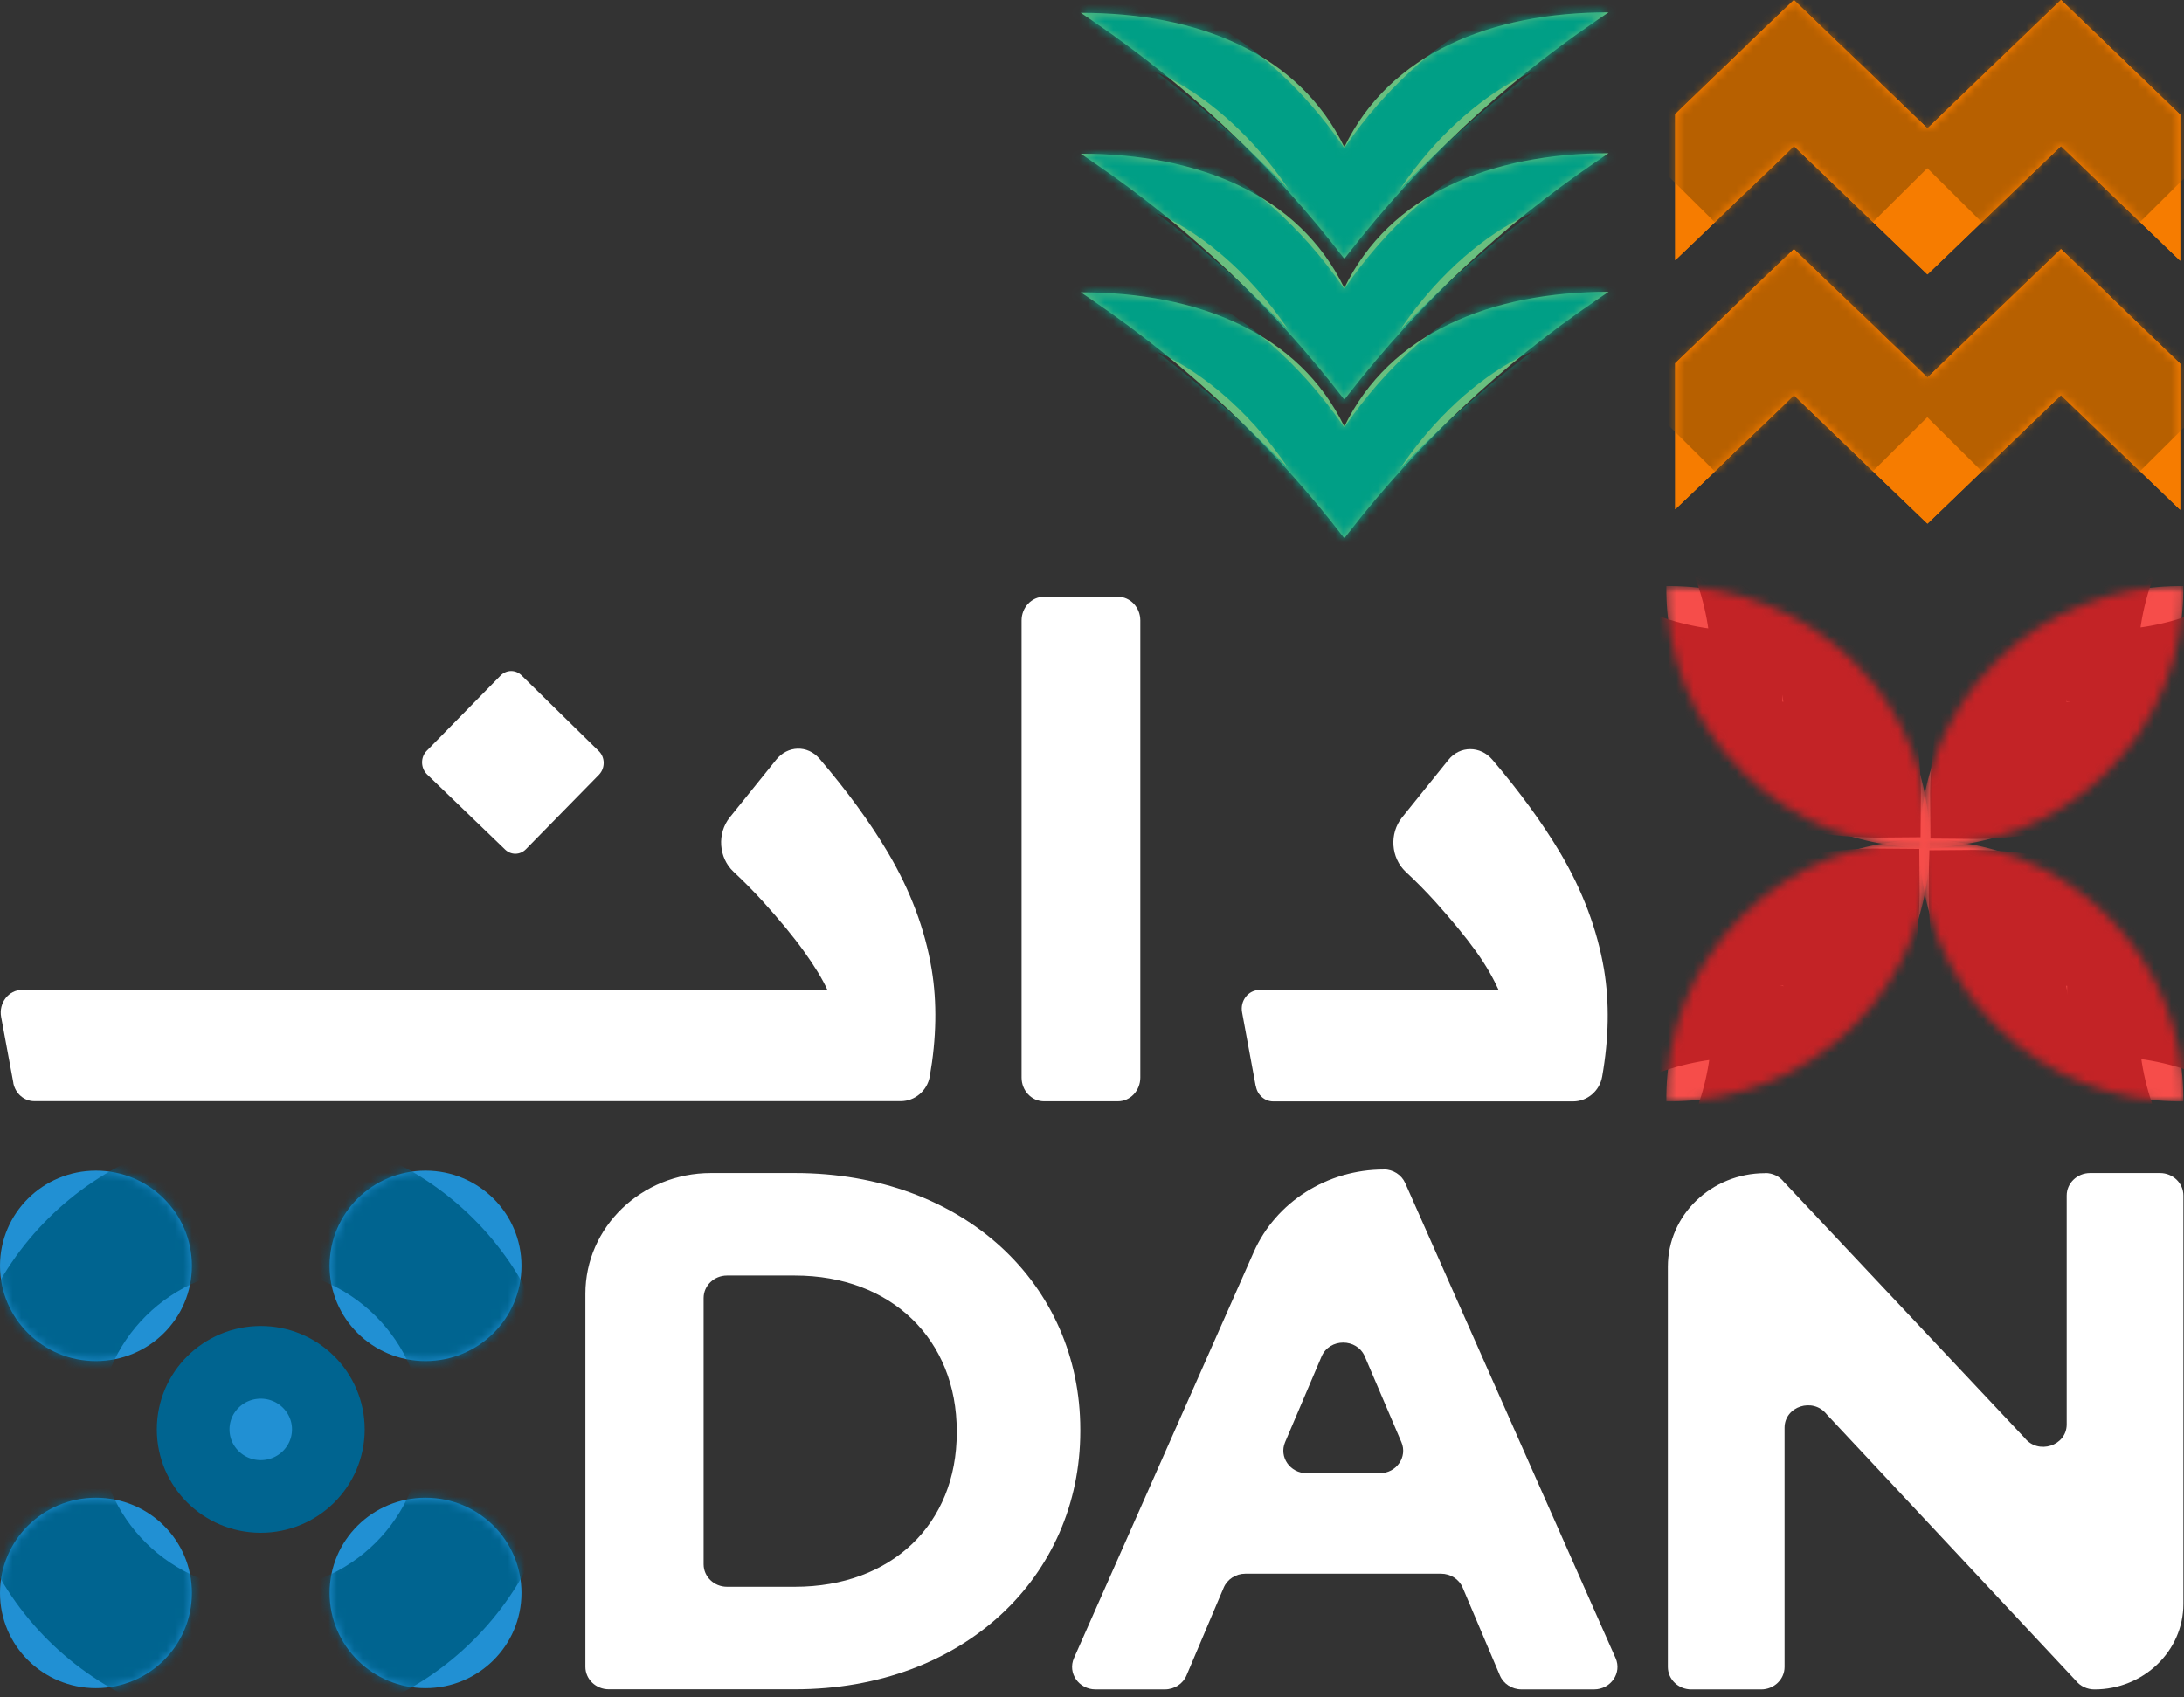
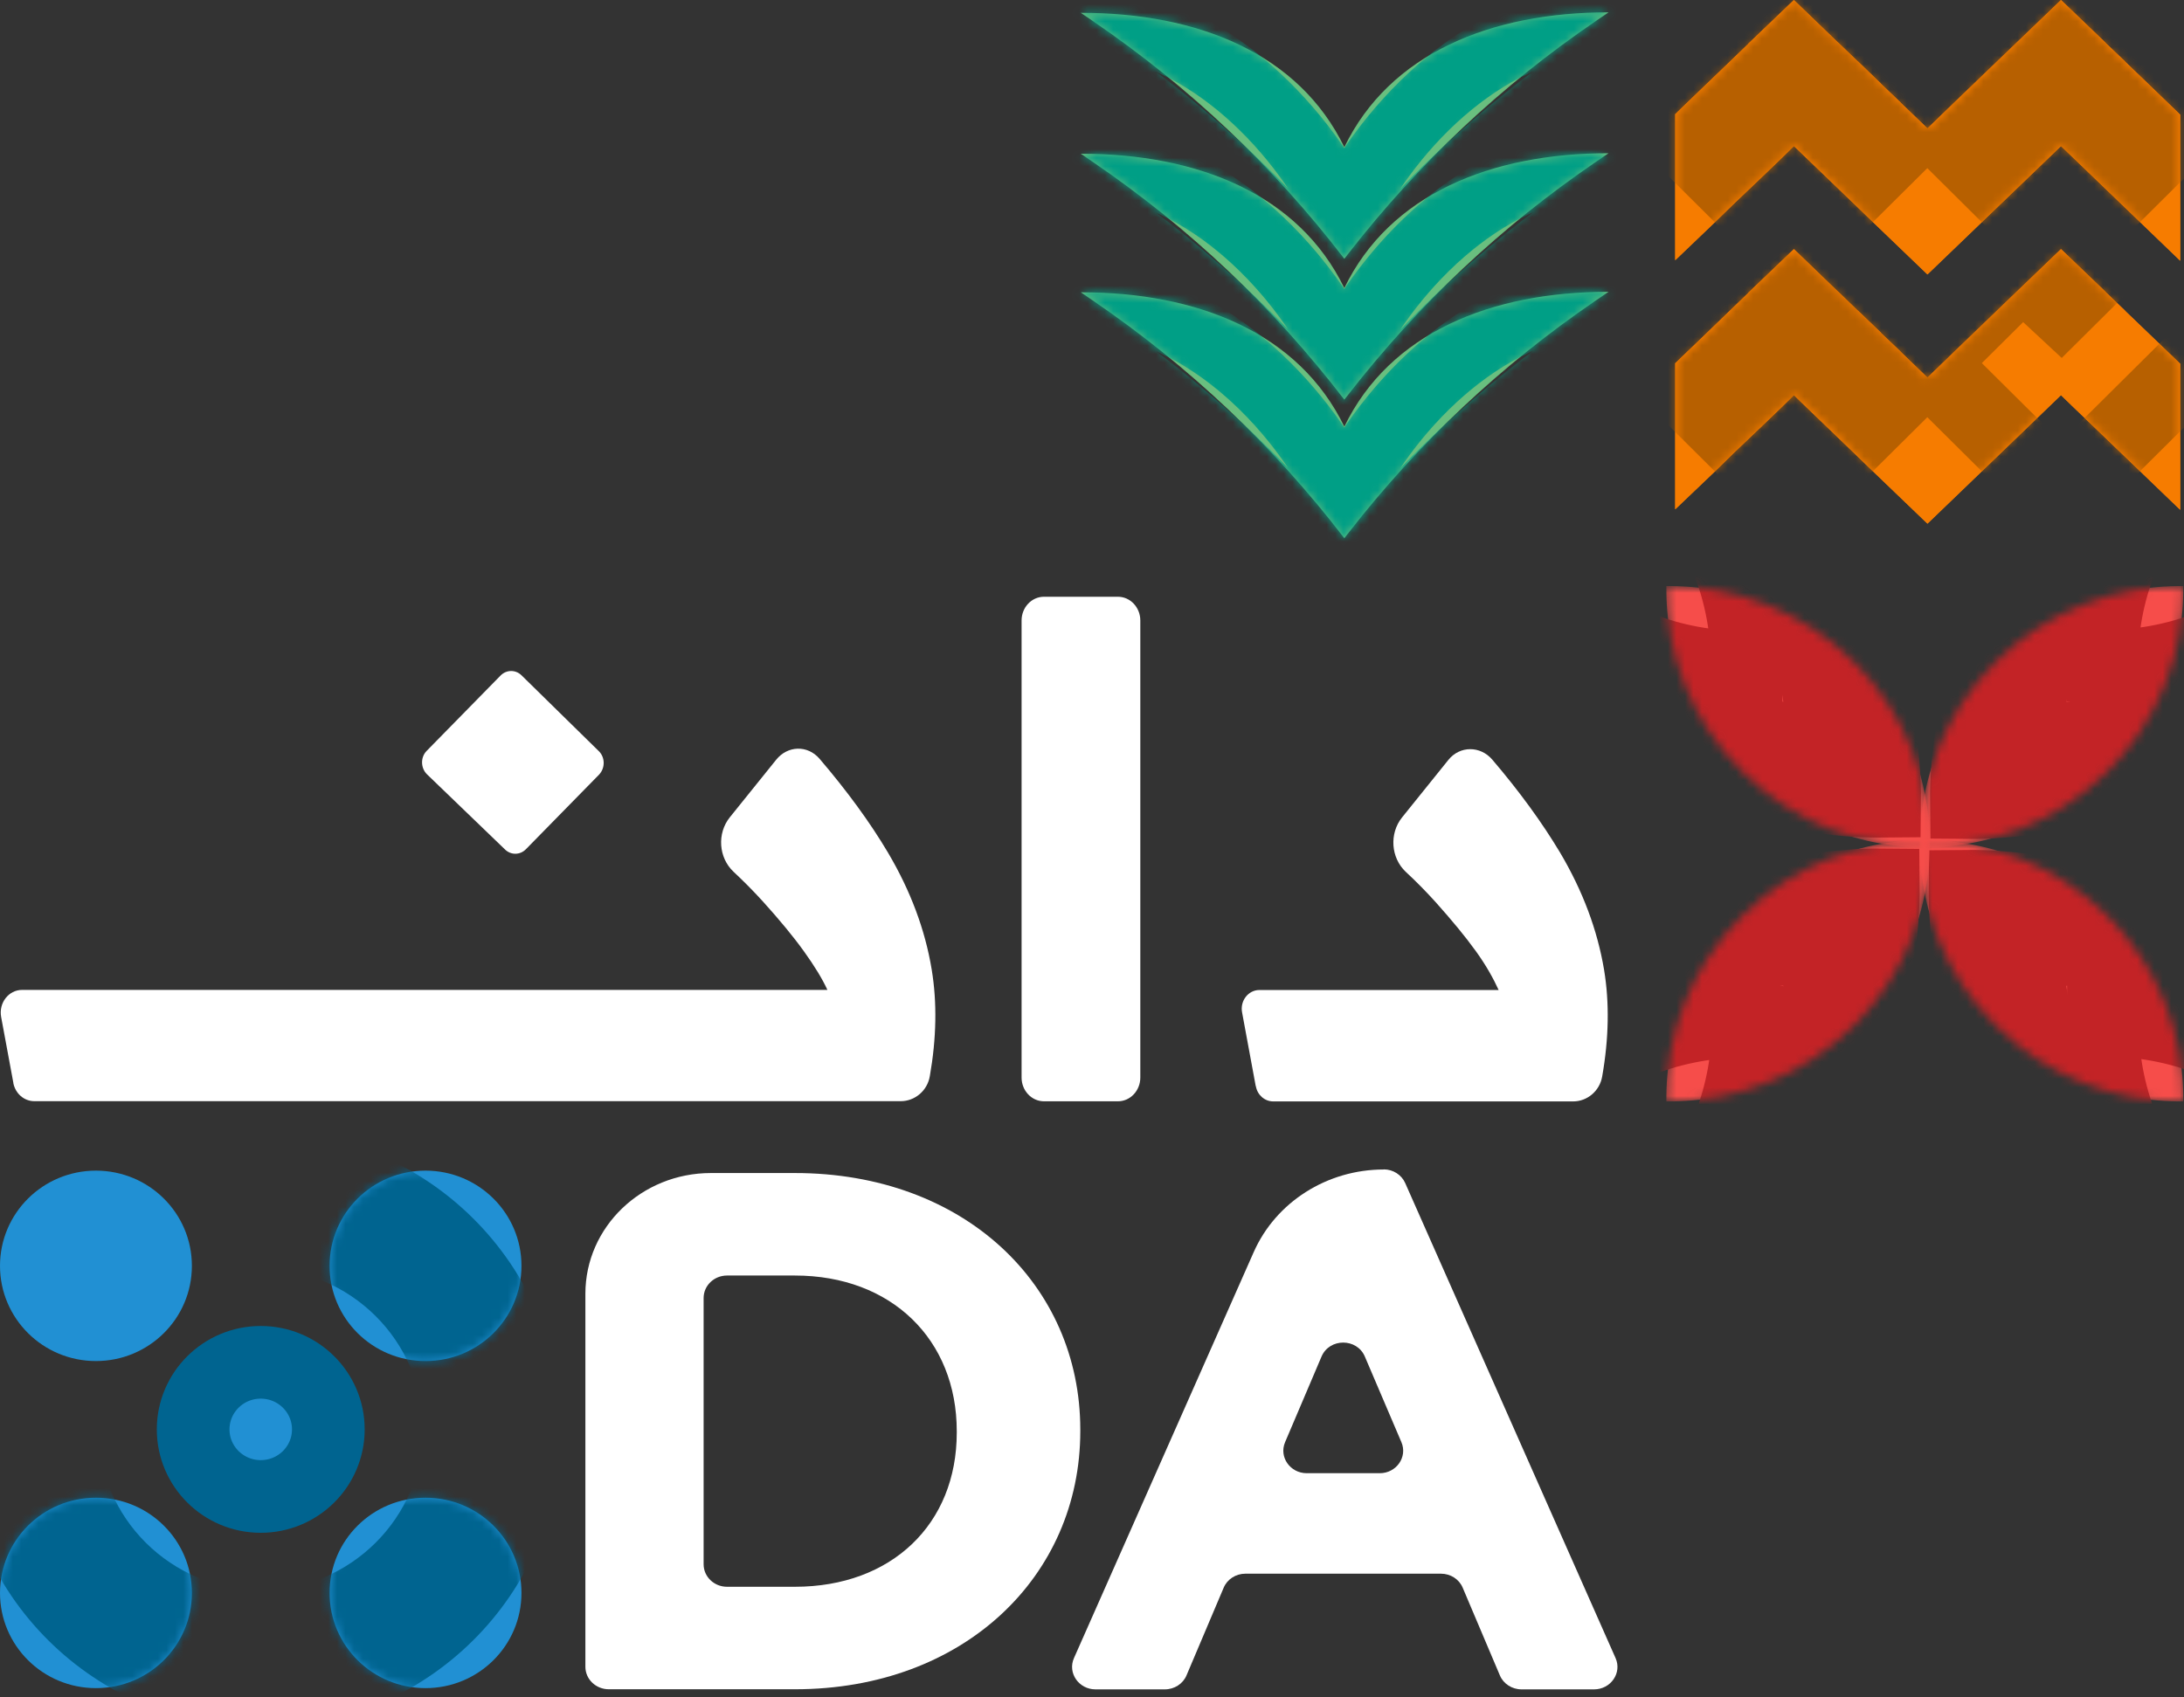
<svg xmlns="http://www.w3.org/2000/svg" width="256" height="199" viewBox="0 0 256 199" fill="none">
  <rect x="0" y="0" width="256" height="199" fill="#333333" stroke="none" />
  <path d="M59.211 99.611L50.057 90.79C49.3 90.054 49.271 88.787 50.013 88.036L58.677 79.2C59.36 78.508 60.428 78.493 61.125 79.171L70.19 88.066C70.947 88.802 70.947 90.054 70.22 90.82L61.645 99.567C60.962 100.259 59.909 100.274 59.211 99.611Z" fill="white" />
  <path d="M122.372 69.965H131.037C132.491 69.965 133.663 71.217 133.663 72.748V126.338C133.663 127.869 132.491 129.121 131.037 129.121H122.372C120.918 129.121 119.746 127.869 119.746 126.338V72.748C119.746 71.217 120.918 69.965 122.372 69.965Z" fill="white" />
  <path d="M147.193 127.353L145.591 118.693C145.338 117.339 146.318 116.072 147.623 116.072H175.664C175.085 114.806 174.269 113.289 173.008 111.536C171.747 109.784 170.16 107.869 168.261 105.749C167.207 104.585 166.05 103.393 164.774 102.214C163.023 100.565 162.831 97.723 164.344 95.838L169.774 89.093C171.124 87.414 173.528 87.429 174.922 89.064C178.127 92.819 180.768 96.456 182.875 99.976C185.516 104.438 187.237 109.018 188.023 113.701C188.661 117.559 188.587 121.742 187.8 126.219C187.504 127.927 186.035 129.134 184.403 129.134H149.24C148.246 129.134 147.386 128.383 147.208 127.353" fill="white" />
  <path d="M1.571 126.986L0.132 119.225C-0.165 117.59 1.007 116.059 2.595 116.059H96.985C96.406 114.792 95.486 113.275 94.225 111.523C92.964 109.77 91.376 107.856 89.463 105.735C88.409 104.572 87.252 103.394 85.976 102.201C84.225 100.552 84.032 97.71 85.546 95.825L90.976 89.08C92.326 87.401 94.655 87.327 96.065 88.962C99.299 92.747 101.97 96.399 104.076 99.948C106.717 104.41 108.438 108.99 109.21 113.673C109.848 117.531 109.774 121.714 108.987 126.19C108.691 127.899 107.222 129.106 105.59 129.106H4.019C2.817 129.106 1.794 128.208 1.556 126.956" fill="white" />
  <path d="M68.617 151.683C68.617 143.864 75.205 137.531 83.335 137.531H93.172C112.963 137.531 126.628 150.594 126.628 167.617V167.794C126.628 184.833 112.949 198.057 93.172 198.057H71.362C69.849 198.057 68.617 196.879 68.617 195.421V151.683ZM93.172 186.04C104.507 186.04 112.147 178.692 112.147 167.971V167.794C112.147 157.073 104.507 149.548 93.172 149.548H85.219C83.706 149.548 82.475 150.726 82.475 152.184V183.404C82.475 184.862 83.706 186.04 85.219 186.04H93.172Z" fill="white" />
  <path d="M162.191 137.102C163.289 137.102 164.283 137.735 164.713 138.707L189.371 194.402C190.143 196.14 188.808 198.069 186.849 198.069H178.348C177.235 198.069 176.226 197.421 175.811 196.434L171.449 186.141C171.033 185.154 170.025 184.506 168.912 184.506H145.975C144.862 184.506 143.853 185.154 143.438 186.141L139.076 196.434C138.66 197.421 137.651 198.069 136.539 198.069H128.408C126.45 198.069 125.115 196.14 125.886 194.402L146.954 146.806C149.55 140.93 155.559 137.116 162.206 137.116M164.268 169.087L159.98 159.044C159.046 156.864 155.841 156.864 154.906 159.044L150.633 169.087C149.892 170.825 151.227 172.725 153.17 172.725H161.731C163.675 172.725 165.01 170.825 164.268 169.087Z" fill="white" />
-   <path d="M206.924 137.531C207.785 137.531 208.586 137.914 209.105 138.577L237.324 168.589C238.912 170.592 242.25 169.517 242.25 166.999V140.167C242.25 138.709 243.481 137.531 244.994 137.531H253.184C254.698 137.531 255.929 138.709 255.929 140.167V188.043C255.929 193.58 251.256 198.072 245.499 198.072C244.638 198.072 243.837 197.689 243.318 197.041L214.105 165.806C212.517 163.803 209.179 164.878 209.179 167.396V195.436C209.179 196.894 207.948 198.072 206.434 198.072H198.245C196.731 198.072 195.5 196.894 195.5 195.436V148.517C195.5 142.45 200.604 137.546 206.909 137.546" fill="white" />
  <path d="M188.556 34.211L186.998 35.271C176.004 42.767 166.271 51.927 158.126 62.397L157.577 63.104C149.313 52.325 139.373 42.914 128.112 35.242L126.688 34.27C140.426 34.27 152.236 39.026 157.577 50.012C162.903 39.012 174.787 34.211 188.556 34.211Z" fill="#69BF7F" />
  <mask id="mask0_161_1198" style="mask-type:luminance" maskUnits="userSpaceOnUse" x="126" y="34" width="63" height="30">
    <path d="M188.556 34.211L186.998 35.271C176.004 42.767 166.271 51.927 158.126 62.397L157.577 63.104C149.313 52.325 139.373 42.914 128.112 35.242L126.688 34.27C140.426 34.27 152.236 39.026 157.577 50.012C162.903 39.012 174.787 34.211 188.556 34.211Z" fill="white" />
  </mask>
  <g mask="url(#mask0_161_1198)">
    <path d="M188.556 35.094L186.998 40.896C176.004 48.392 166.271 57.552 158.126 68.022L157.577 68.729C149.313 57.949 139.373 48.539 128.112 40.867L126.688 35.167C140.426 35.167 152.236 47.199 157.577 58.17C162.903 47.169 174.787 35.108 188.556 35.108V35.094Z" stroke="#009F86" stroke-width="8.119" stroke-miterlimit="10" />
  </g>
  <path d="M188.556 17.965L186.998 19.025C176.004 26.521 166.271 35.681 158.126 46.151L157.577 46.858C149.313 36.078 139.373 26.668 128.112 18.996L126.688 18.024C140.426 18.024 152.236 22.78 157.577 33.766C162.903 22.766 174.787 17.965 188.556 17.965Z" fill="#69BF7F" />
  <mask id="mask1_161_1198" style="mask-type:luminance" maskUnits="userSpaceOnUse" x="126" y="17" width="63" height="30">
    <path d="M188.556 17.965L186.998 19.025C176.004 26.521 166.271 35.681 158.126 46.151L157.577 46.858C149.313 36.078 139.373 26.668 128.112 18.996L126.688 18.024C140.426 18.024 152.236 22.78 157.577 33.766C162.903 22.766 174.787 17.965 188.556 17.965Z" fill="white" />
  </mask>
  <g mask="url(#mask1_161_1198)">
    <path d="M188.556 18.848L186.998 24.65C176.004 32.146 166.271 41.306 158.126 51.776L157.577 52.483C149.313 41.703 139.373 32.293 128.112 24.62L126.688 18.921C140.426 18.921 152.236 30.953 157.577 41.924C162.903 30.923 174.787 18.862 188.556 18.862V18.848Z" stroke="#009F86" stroke-width="8.119" stroke-miterlimit="10" />
  </g>
  <path d="M188.556 1.445L186.998 2.506C176.004 10.001 166.271 19.161 158.126 29.632L157.577 30.339C149.313 19.559 139.373 10.149 128.112 2.476L126.688 1.504C140.426 1.504 152.236 6.261 157.577 17.247C162.903 6.246 174.787 1.445 188.556 1.445Z" fill="#69BF7F" />
  <mask id="mask2_161_1198" style="mask-type:luminance" maskUnits="userSpaceOnUse" x="126" y="1" width="63" height="30">
    <path d="M188.556 1.445L186.998 2.506C176.004 10.001 166.271 19.161 158.126 29.632L157.577 30.339C149.313 19.559 139.373 10.149 128.112 2.476L126.688 1.504C140.426 1.504 152.236 6.261 157.577 17.247C162.903 6.246 174.787 1.445 188.556 1.445Z" fill="white" />
  </mask>
  <g mask="url(#mask2_161_1198)">
    <path d="M188.556 2.328L186.998 8.13C176.004 15.626 166.271 24.786 158.126 35.256L157.577 35.963C149.313 25.184 139.373 15.773 128.112 8.101L126.688 2.402C140.426 2.402 152.236 14.433 157.577 25.404C162.903 14.404 174.787 2.343 188.556 2.343V2.328Z" stroke="#009F86" stroke-width="8.119" stroke-miterlimit="10" />
  </g>
  <mask id="mask3_161_1198" style="mask-type:luminance" maskUnits="userSpaceOnUse" x="225" y="68" width="31" height="32">
    <path d="M233.957 77.578C240.01 71.57 247.977 68.624 255.915 68.713C256.004 76.591 253.037 84.5 246.983 90.508C240.93 96.516 232.963 99.462 225.025 99.373C224.936 91.495 227.904 83.587 233.957 77.578Z" fill="white" />
  </mask>
  <g mask="url(#mask3_161_1198)">
    <path d="M233.957 77.578C240.01 71.57 247.977 68.624 255.915 68.713C256.004 76.591 253.037 84.5 246.983 90.508C240.93 96.516 232.963 99.462 225.025 99.373C224.936 91.495 227.904 83.587 233.957 77.578Z" fill="#F64D4A" />
    <path d="M244.061 60.964C253.275 51.819 265.411 47.327 277.488 47.46C277.621 59.447 273.111 71.493 263.883 80.639C254.669 89.784 242.533 94.275 230.456 94.143C230.322 82.155 234.833 70.109 244.061 60.964Z" stroke="#C32326" stroke-width="8.44" stroke-miterlimit="10" />
    <path d="M247.398 63.177C253.97 56.653 262.605 53.472 271.21 53.56C271.314 62.102 268.095 70.672 261.522 77.196C254.949 83.72 246.315 86.901 237.709 86.813C237.606 78.271 240.825 69.701 247.398 63.177Z" stroke="#C32326" stroke-width="8.44" stroke-miterlimit="10" />
    <path d="M256.077 54.442C262.65 47.919 271.285 44.738 279.89 44.826C279.994 53.367 276.774 61.938 270.202 68.462C263.629 74.986 254.994 78.167 246.389 78.078C246.285 69.537 249.505 60.966 256.077 54.442Z" stroke="#C32326" stroke-width="8.44" stroke-miterlimit="10" />
  </g>
  <mask id="mask4_161_1198" style="mask-type:luminance" maskUnits="userSpaceOnUse" x="225" y="98" width="31" height="32">
    <path d="M246.983 107.34C253.037 113.348 256.004 121.256 255.915 129.135C247.977 129.223 240.01 126.278 233.957 120.27C227.904 114.261 224.936 106.353 225.025 98.475C232.963 98.386 240.93 101.332 246.983 107.34Z" fill="white" />
  </mask>
  <g mask="url(#mask4_161_1198)">
    <path d="M246.983 107.34C253.037 113.348 256.004 121.256 255.915 129.135C247.977 129.223 240.01 126.278 233.957 120.27C227.904 114.261 224.936 106.353 225.025 98.475C232.963 98.386 240.93 101.332 246.983 107.34Z" fill="#F64D4A" />
    <path d="M263.719 117.37C272.932 126.515 277.457 138.562 277.324 150.549C265.247 150.681 253.11 146.205 243.897 137.045C234.684 127.9 230.158 115.853 230.292 103.866C242.369 103.734 254.505 108.21 263.719 117.37Z" stroke="#C32326" stroke-width="8.44" stroke-miterlimit="10" />
    <path d="M261.494 120.681C268.067 127.205 271.271 135.776 271.182 144.317C262.577 144.42 253.942 141.225 247.37 134.701C240.797 128.177 237.592 119.606 237.681 111.065C246.287 110.962 254.921 114.157 261.494 120.681Z" stroke="#C32326" stroke-width="8.44" stroke-miterlimit="10" />
    <path d="M270.291 129.283C276.863 135.807 280.068 144.377 279.979 152.919C271.374 153.022 262.739 149.826 256.167 143.302C249.594 136.779 246.389 128.208 246.478 119.666C255.084 119.563 263.718 122.759 270.291 129.283Z" stroke="#C32326" stroke-width="8.44" stroke-miterlimit="10" />
  </g>
  <mask id="mask5_161_1198" style="mask-type:luminance" maskUnits="userSpaceOnUse" x="195" y="98" width="32" height="32">
    <path d="M217.28 120.27C211.227 126.278 203.26 129.223 195.322 129.135C195.233 121.256 198.201 113.348 204.254 107.34C210.307 101.332 218.274 98.386 226.212 98.475C226.301 106.353 223.334 114.261 217.28 120.27Z" fill="white" />
  </mask>
  <g mask="url(#mask5_161_1198)">
    <path d="M217.28 120.27C211.227 126.278 203.26 129.223 195.322 129.135C195.233 121.256 198.201 113.348 204.254 107.34C210.307 101.332 218.274 98.386 226.212 98.475C226.301 106.353 223.334 114.261 217.28 120.27Z" fill="#F64D4A" />
    <path d="M207.191 136.881C197.978 146.026 185.841 150.517 173.765 150.385C173.631 138.398 178.141 126.351 187.37 117.206C196.583 108.061 208.719 103.57 220.796 103.702C220.93 115.689 216.419 127.736 207.191 136.881Z" stroke="#C32326" stroke-width="8.44" stroke-miterlimit="10" />
    <path d="M203.854 134.673C197.281 141.197 188.647 144.378 180.041 144.289C179.938 135.748 183.157 127.177 189.73 120.653C196.302 114.129 204.937 110.949 213.542 111.037C213.646 119.578 210.427 128.149 203.854 134.673Z" stroke="#C32326" stroke-width="8.44" stroke-miterlimit="10" />
    <path d="M195.174 143.403C188.602 149.927 179.967 153.108 171.362 153.02C171.258 144.478 174.477 135.908 181.05 129.384C187.623 122.86 196.257 119.679 204.863 119.767C204.966 128.309 201.747 136.88 195.174 143.403Z" stroke="#C32326" stroke-width="8.44" stroke-miterlimit="10" />
  </g>
  <mask id="mask6_161_1198" style="mask-type:luminance" maskUnits="userSpaceOnUse" x="195" y="68" width="32" height="32">
    <path d="M204.254 90.508C198.201 84.5 195.233 76.591 195.322 68.713C203.26 68.624 211.227 71.57 217.28 77.578C223.334 83.587 226.301 91.495 226.212 99.373C218.274 99.462 210.307 96.516 204.254 90.508Z" fill="white" />
  </mask>
  <g mask="url(#mask6_161_1198)">
    <path d="M204.254 90.508C198.201 84.5 195.233 76.591 195.322 68.713C203.26 68.624 211.227 71.57 217.28 77.578C223.334 83.587 226.301 91.495 226.212 99.373C218.274 99.462 210.307 96.516 204.254 90.508Z" fill="#F64D4A" />
    <path d="M187.518 80.482C178.305 71.337 173.779 59.291 173.913 47.304C185.99 47.171 198.126 51.648 207.34 60.808C216.553 69.953 221.078 81.999 220.945 93.986C208.868 94.119 196.732 89.642 187.518 80.482Z" stroke="#C32326" stroke-width="8.44" stroke-miterlimit="10" />
    <path d="M189.741 77.17C183.168 70.646 179.964 62.075 180.053 53.534C188.658 53.431 197.293 56.626 203.865 63.15C210.438 69.674 213.642 78.245 213.553 86.786C204.948 86.889 196.313 83.693 189.741 77.17Z" stroke="#C32326" stroke-width="8.44" stroke-miterlimit="10" />
    <path d="M180.944 68.568C174.371 62.044 171.167 53.473 171.256 44.932C179.861 44.829 188.496 48.025 195.068 54.548C201.641 61.072 204.845 69.643 204.756 78.184C196.151 78.287 187.516 75.092 180.944 68.568Z" stroke="#C32326" stroke-width="8.44" stroke-miterlimit="10" />
  </g>
  <path d="M255.557 13.445V30.572L242.872 18.364L241.581 17.127L225.928 32.177L219.534 26.036L217.234 23.813L213.881 20.588L211.567 18.364L210.276 17.127L208.852 18.526L206.537 20.75L203.154 23.975L200.885 26.184L196.359 30.513V13.386L197.62 12.164L199.935 9.94L202.62 7.363L210.276 0L215.454 4.992L217.768 7.201L222.798 12.046L225.928 15.05L228.97 12.164L236.27 5.14L241.581 0L246.803 5.022L249.103 7.231L251.803 9.823L255.557 13.445Z" fill="#F67C00" />
  <path d="M255.557 13.445V30.572L242.872 18.364L241.581 17.127L225.928 32.177L219.534 26.036L217.234 23.813L213.881 20.588L211.567 18.364L210.276 17.127L208.852 18.526L206.537 20.75L203.154 23.975L200.885 26.184L196.359 30.513V13.386L197.62 12.164L199.935 9.94L202.62 7.363L204.92 5.14V5.11L210.276 0L215.454 4.992H215.484L217.768 7.201H217.798L220.484 9.793V9.823L222.798 12.017V12.046L225.928 15.05L228.925 12.135L236.24 5.11L241.581 0L246.803 4.992V5.022L249.103 7.201V7.231L251.803 9.823L255.557 13.445Z" fill="#F67C00" />
  <mask id="mask7_161_1198" style="mask-type:luminance" maskUnits="userSpaceOnUse" x="196" y="0" width="60" height="33">
    <mask id="mask8_161_1198" style="mask-type:luminance" maskUnits="userSpaceOnUse" x="196" y="0" width="60" height="33">
      <path d="M255.557 13.445V30.572L242.872 18.364L241.581 17.127L225.928 32.177L219.534 26.036L217.234 23.813L213.881 20.588L211.567 18.364L210.276 17.127L208.852 18.526L206.537 20.75L203.154 23.975L200.885 26.184L196.359 30.513V13.386L197.62 12.164L199.935 9.94L202.62 7.363L210.276 0L215.454 4.992L217.768 7.201L222.798 12.046L225.928 15.05L228.97 12.164L236.27 5.14L241.581 0L246.803 5.022L249.103 7.231L251.803 9.823L255.557 13.445Z" fill="white" />
    </mask>
    <g mask="url(#mask8_161_1198)">
      <path d="M255.557 13.445V30.572L242.872 18.364L241.581 17.127L225.928 32.177L219.534 26.036L217.234 23.813L213.881 20.588L211.567 18.364L210.276 17.127L208.852 18.526L206.537 20.75L203.154 23.975L200.885 26.184L196.359 30.513V13.386L197.62 12.164L199.935 9.94L202.62 7.363L204.92 5.14V5.11L210.276 0L215.454 4.992H215.484L217.768 7.201H217.798L220.484 9.793V9.823L222.798 12.017V12.046L225.928 15.05L228.925 12.135L236.24 5.11L241.581 0L246.803 4.992V5.022L249.103 7.201V7.231L251.803 9.823L255.557 13.445Z" fill="white" />
    </g>
  </mask>
  <g mask="url(#mask7_161_1198)">
    <path d="M209.25 -3.168L241.564 28.906L273.878 -3.168H209.25Z" stroke="#B76000" stroke-width="9.003" stroke-miterlimit="10" />
    <path d="M209.25 -14.887L241.564 17.188L273.878 -14.887H209.25Z" stroke="#B76000" stroke-width="9.003" stroke-miterlimit="10" />
    <path d="M209.25 -23.533L241.564 6.523L273.878 -25.551L209.25 -23.533Z" stroke="#B76000" stroke-width="9.003" stroke-miterlimit="10" />
    <path d="M178.008 -23.533L210.322 6.523L242.636 -25.551L178.008 -23.533Z" stroke="#B76000" stroke-width="9.003" stroke-miterlimit="10" />
    <path d="M177.961 -3.168L210.26 28.906L242.574 -3.168H177.961Z" stroke="#B76000" stroke-width="9.003" stroke-miterlimit="10" />
    <path d="M177.961 -14.887L210.26 17.188L242.574 -14.887H177.961Z" stroke="#B76000" stroke-width="9.003" stroke-miterlimit="10" />
  </g>
  <path d="M255.557 42.648V59.775L242.872 47.582L241.581 46.33L225.928 61.395L219.534 55.254L217.234 53.031L213.881 49.805L211.567 47.582L210.276 46.33L208.852 47.729L206.537 49.953L203.154 53.178L200.885 55.401L196.359 59.716V42.59L197.62 41.382L199.935 39.158L202.62 36.566L210.276 29.203L215.454 34.195L217.768 36.419L222.798 41.249L225.928 44.268L228.97 41.382L236.27 34.343L241.581 29.203L246.803 34.225L249.103 36.449L251.803 39.04L255.557 42.648Z" fill="#F67C00" />
  <path d="M255.557 42.648V59.775L242.872 47.582L241.581 46.33L225.928 61.395L219.534 55.254L217.234 53.031L213.881 49.805L211.567 47.582L210.276 46.33L208.852 47.729L206.537 49.953L203.154 53.178L200.885 55.401L196.359 59.716V42.59L197.62 41.382L199.935 39.158L202.62 36.566L204.92 34.343V34.313L210.276 29.203L215.454 34.195H215.484L217.768 36.419H217.798L220.484 38.996V39.04L222.798 41.22V41.249L225.928 44.268L228.925 41.352L236.24 34.313L241.581 29.203L246.803 34.195V34.225L249.103 36.419V36.449L251.803 39.04L255.557 42.648Z" fill="#F67C00" />
  <mask id="mask9_161_1198" style="mask-type:luminance" maskUnits="userSpaceOnUse" x="196" y="29" width="60" height="33">
    <mask id="mask10_161_1198" style="mask-type:luminance" maskUnits="userSpaceOnUse" x="196" y="29" width="60" height="33">
      <path d="M255.557 42.648V59.775L242.872 47.582L241.581 46.33L225.928 61.395L219.534 55.254L217.234 53.031L213.881 49.805L211.567 47.582L210.276 46.33L208.852 47.729L206.537 49.953L203.154 53.178L200.885 55.401L196.359 59.716V42.59L197.62 41.382L199.935 39.158L202.62 36.566L210.276 29.203L215.454 34.195L217.768 36.419L222.798 41.249L225.928 44.268L228.97 41.382L236.27 34.343L241.581 29.203L246.803 34.225L249.103 36.449L251.803 39.04L255.557 42.648Z" fill="white" />
    </mask>
    <g mask="url(#mask10_161_1198)">
      <path d="M255.557 42.648V59.775L242.872 47.582L241.581 46.33L225.928 61.395L219.534 55.254L217.234 53.031L213.881 49.805L211.567 47.582L210.276 46.33L208.852 47.729L206.537 49.953L203.154 53.178L200.885 55.401L196.359 59.716V42.59L197.62 41.382L199.935 39.158L202.62 36.566L204.92 34.343V34.313L210.276 29.203L215.454 34.195H215.484L217.768 36.419H217.798L220.484 38.996V39.04L222.798 41.22V41.249L225.928 44.268L228.925 41.352L236.24 34.313L241.581 29.203L246.803 34.195V34.225L249.103 36.419V36.449L251.803 39.04L255.557 42.648Z" fill="white" />
    </g>
  </mask>
  <g mask="url(#mask9_161_1198)">
    <path d="M209.25 26.035L241.564 58.109L273.878 26.035H209.25Z" stroke="#B76000" stroke-width="9.003" stroke-miterlimit="10" />
-     <path d="M209.25 14.328L241.564 46.402L273.878 14.328H209.25Z" stroke="#B76000" stroke-width="9.003" stroke-miterlimit="10" />
    <path d="M209.25 5.67L241.564 35.727L273.878 3.652L209.25 5.67Z" stroke="#B76000" stroke-width="9.003" stroke-miterlimit="10" />
    <path d="M178.008 5.67L210.322 35.727L242.636 3.652L178.008 5.67Z" stroke="#B76000" stroke-width="9.003" stroke-miterlimit="10" />
    <path d="M177.961 26.035L210.26 58.109L242.574 26.035H177.961Z" stroke="#B76000" stroke-width="9.003" stroke-miterlimit="10" />
    <path d="M177.961 14.328L210.26 46.402L242.574 14.328H177.961Z" stroke="#B76000" stroke-width="9.003" stroke-miterlimit="10" />
  </g>
  <path d="M22.492 148.413C22.492 154.583 17.462 159.575 11.246 159.575C5.03 159.575 0 154.583 0 148.413C0 142.242 5.03 137.25 11.246 137.25C17.462 137.25 22.492 142.242 22.492 148.413Z" fill="#2190D3" />
  <path d="M41.809 167.585C41.809 173.755 36.779 178.747 30.562 178.747C24.346 178.747 19.316 173.755 19.316 167.585C19.316 161.414 24.346 156.422 30.562 156.422C36.779 156.422 41.809 161.414 41.809 167.585Z" fill="#2190D3" />
  <path d="M22.492 186.76C22.492 192.931 17.462 197.923 11.246 197.923C5.03 197.923 0 192.931 0 186.76C0 180.59 5.03 175.598 11.246 175.598C17.462 175.598 22.492 180.59 22.492 186.76Z" fill="#2190D3" />
  <path d="M61.125 186.76C61.125 192.931 56.095 197.923 49.879 197.923C43.662 197.923 38.633 192.931 38.633 186.76C38.633 180.59 43.662 175.598 49.879 175.598C56.095 175.598 61.125 180.59 61.125 186.76Z" fill="#2190D3" />
  <path d="M61.125 148.413C61.125 154.583 56.095 159.575 49.879 159.575C43.662 159.575 38.633 154.583 38.633 148.413C38.633 142.242 43.662 137.25 49.879 137.25C56.095 137.25 61.125 142.242 61.125 148.413Z" fill="#2190D3" />
  <path d="M30.563 175.451C34.939 175.451 38.486 171.93 38.486 167.587C38.486 163.243 34.939 159.723 30.563 159.723C26.188 159.723 22.641 163.243 22.641 167.587C22.641 171.93 26.188 175.451 30.563 175.451Z" stroke="#006490" stroke-width="8.52" stroke-miterlimit="10" />
  <mask id="mask11_161_1198" style="mask-type:luminance" maskUnits="userSpaceOnUse" x="0" y="175" width="23" height="23">
    <path d="M22.492 186.76C22.492 192.931 17.462 197.923 11.246 197.923C5.03 197.923 0 192.931 0 186.76C0 180.59 5.03 175.598 11.246 175.598C17.462 175.598 22.492 180.59 22.492 186.76Z" fill="white" />
  </mask>
  <g mask="url(#mask11_161_1198)">
    <path d="M30.561 198.32C13.485 198.32 -0.402 184.536 -0.402 167.586C-0.402 150.636 13.485 136.852 30.561 136.852C47.638 136.852 61.525 150.636 61.525 167.586C61.525 184.536 47.638 198.32 30.561 198.32Z" stroke="#006490" stroke-width="8.52" stroke-miterlimit="10" />
    <path d="M3.441 167.584C3.441 152.74 15.607 140.664 30.562 140.664C45.518 140.664 57.684 152.74 57.684 167.584C57.684 182.428 45.518 194.504 30.562 194.504" stroke="#006490" stroke-width="8.52" stroke-miterlimit="10" />
    <path d="M30.56 190.692C17.726 190.692 7.281 180.325 7.281 167.586C7.281 154.848 17.726 144.48 30.56 144.48C43.393 144.48 53.838 154.848 53.838 167.586C53.838 180.325 43.393 190.692 30.56 190.692Z" stroke="#006490" stroke-width="8.52" stroke-miterlimit="10" />
    <path d="M11.125 167.585C11.125 156.937 19.849 148.293 30.561 148.293C41.273 148.293 49.997 156.952 49.997 167.585C49.997 178.217 41.273 186.876 30.561 186.876" stroke="#006490" stroke-width="8.52" stroke-miterlimit="10" />
  </g>
  <mask id="mask12_161_1198" style="mask-type:luminance" maskUnits="userSpaceOnUse" x="38" y="175" width="24" height="23">
    <path d="M61.125 186.76C61.125 192.931 56.095 197.923 49.879 197.923C43.662 197.923 38.633 192.931 38.633 186.76C38.633 180.59 43.662 175.598 49.879 175.598C56.095 175.598 61.125 180.59 61.125 186.76Z" fill="white" />
  </mask>
  <g mask="url(#mask12_161_1198)">
    <path d="M30.561 198.32C13.485 198.32 -0.402 184.536 -0.402 167.586C-0.402 150.636 13.485 136.852 30.561 136.852C47.638 136.852 61.525 150.636 61.525 167.586C61.525 184.536 47.638 198.32 30.561 198.32Z" stroke="#006490" stroke-width="8.52" stroke-miterlimit="10" />
    <path d="M30.56 190.692C17.726 190.692 7.281 180.325 7.281 167.586C7.281 154.848 17.726 144.48 30.56 144.48C43.393 144.48 53.838 154.848 53.838 167.586C53.838 180.325 43.393 190.692 30.56 190.692Z" stroke="#006490" stroke-width="8.52" stroke-miterlimit="10" />
  </g>
  <mask id="mask13_161_1198" style="mask-type:luminance" maskUnits="userSpaceOnUse" x="38" y="137" width="24" height="23">
    <path d="M61.125 148.413C61.125 154.583 56.095 159.575 49.879 159.575C43.662 159.575 38.633 154.583 38.633 148.413C38.633 142.242 43.662 137.25 49.879 137.25C56.095 137.25 61.125 142.242 61.125 148.413Z" fill="white" />
  </mask>
  <g mask="url(#mask13_161_1198)">
    <path d="M30.561 198.32C13.485 198.32 -0.402 184.536 -0.402 167.586C-0.402 150.636 13.485 136.852 30.561 136.852C47.638 136.852 61.525 150.636 61.525 167.586C61.525 184.536 47.638 198.32 30.561 198.32Z" stroke="#006490" stroke-width="8.52" stroke-miterlimit="10" />
    <path d="M30.56 190.692C17.726 190.692 7.281 180.325 7.281 167.586C7.281 154.848 17.726 144.48 30.56 144.48C43.393 144.48 53.838 154.848 53.838 167.586C53.838 180.325 43.393 190.692 30.56 190.692Z" stroke="#006490" stroke-width="8.52" stroke-miterlimit="10" />
  </g>
  <mask id="mask14_161_1198" style="mask-type:luminance" maskUnits="userSpaceOnUse" x="0" y="137" width="23" height="23">
-     <path d="M22.492 148.413C22.492 154.583 17.462 159.575 11.246 159.575C5.03 159.575 0 154.583 0 148.413C0 142.242 5.03 137.25 11.246 137.25C17.462 137.25 22.492 142.242 22.492 148.413Z" fill="white" />
-   </mask>
+     </mask>
  <g mask="url(#mask14_161_1198)">
    <path d="M30.561 198.32C13.485 198.32 -0.402 184.536 -0.402 167.586C-0.402 150.636 13.485 136.852 30.561 136.852C47.638 136.852 61.525 150.636 61.525 167.586C61.525 184.536 47.638 198.32 30.561 198.32Z" stroke="#006490" stroke-width="8.52" stroke-miterlimit="10" />
    <path d="M30.56 190.692C17.726 190.692 7.281 180.325 7.281 167.586C7.281 154.848 17.726 144.48 30.56 144.48C43.393 144.48 53.838 154.848 53.838 167.586C53.838 180.325 43.393 190.692 30.56 190.692Z" stroke="#006490" stroke-width="8.52" stroke-miterlimit="10" />
  </g>
</svg>